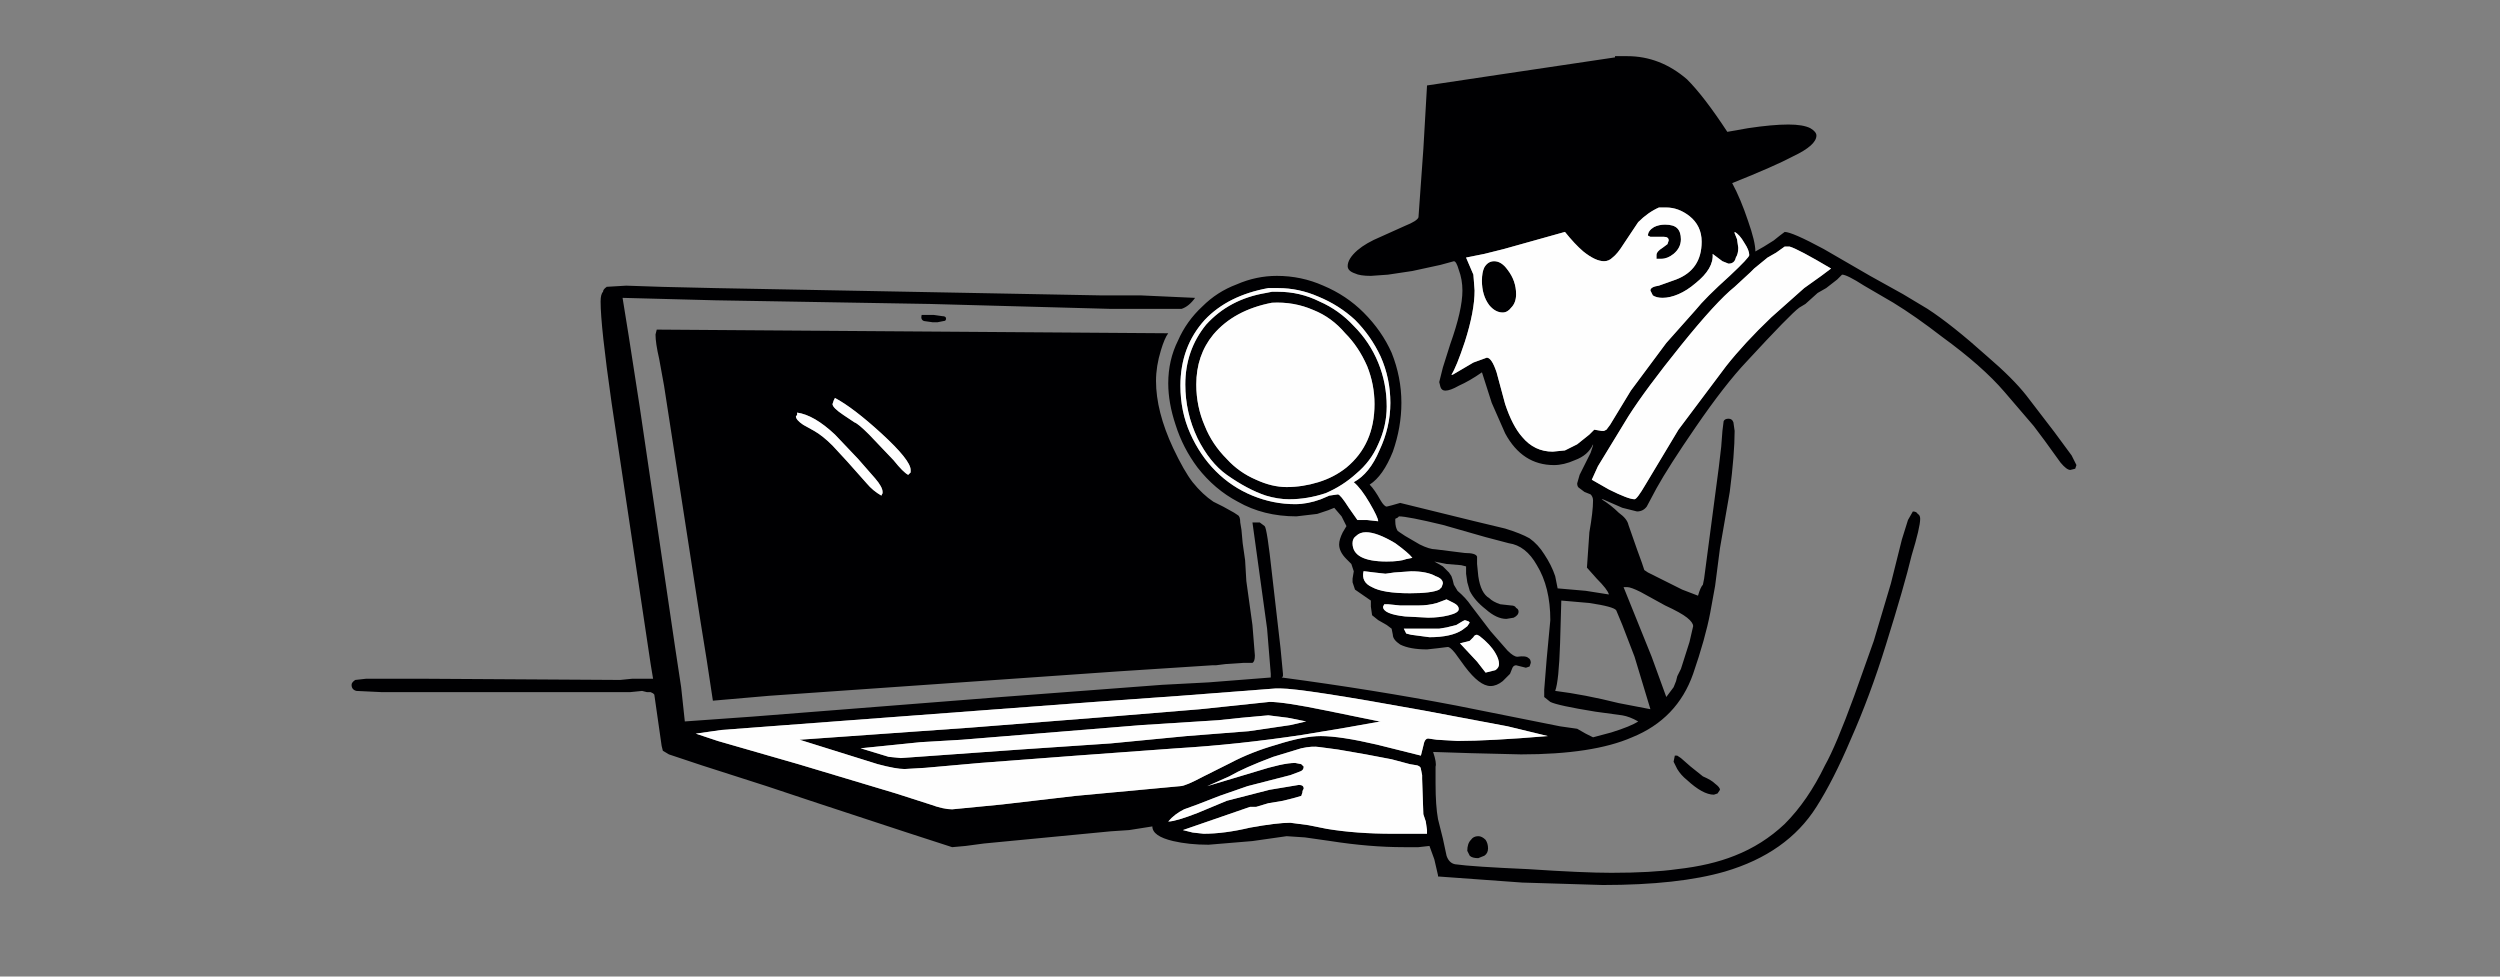
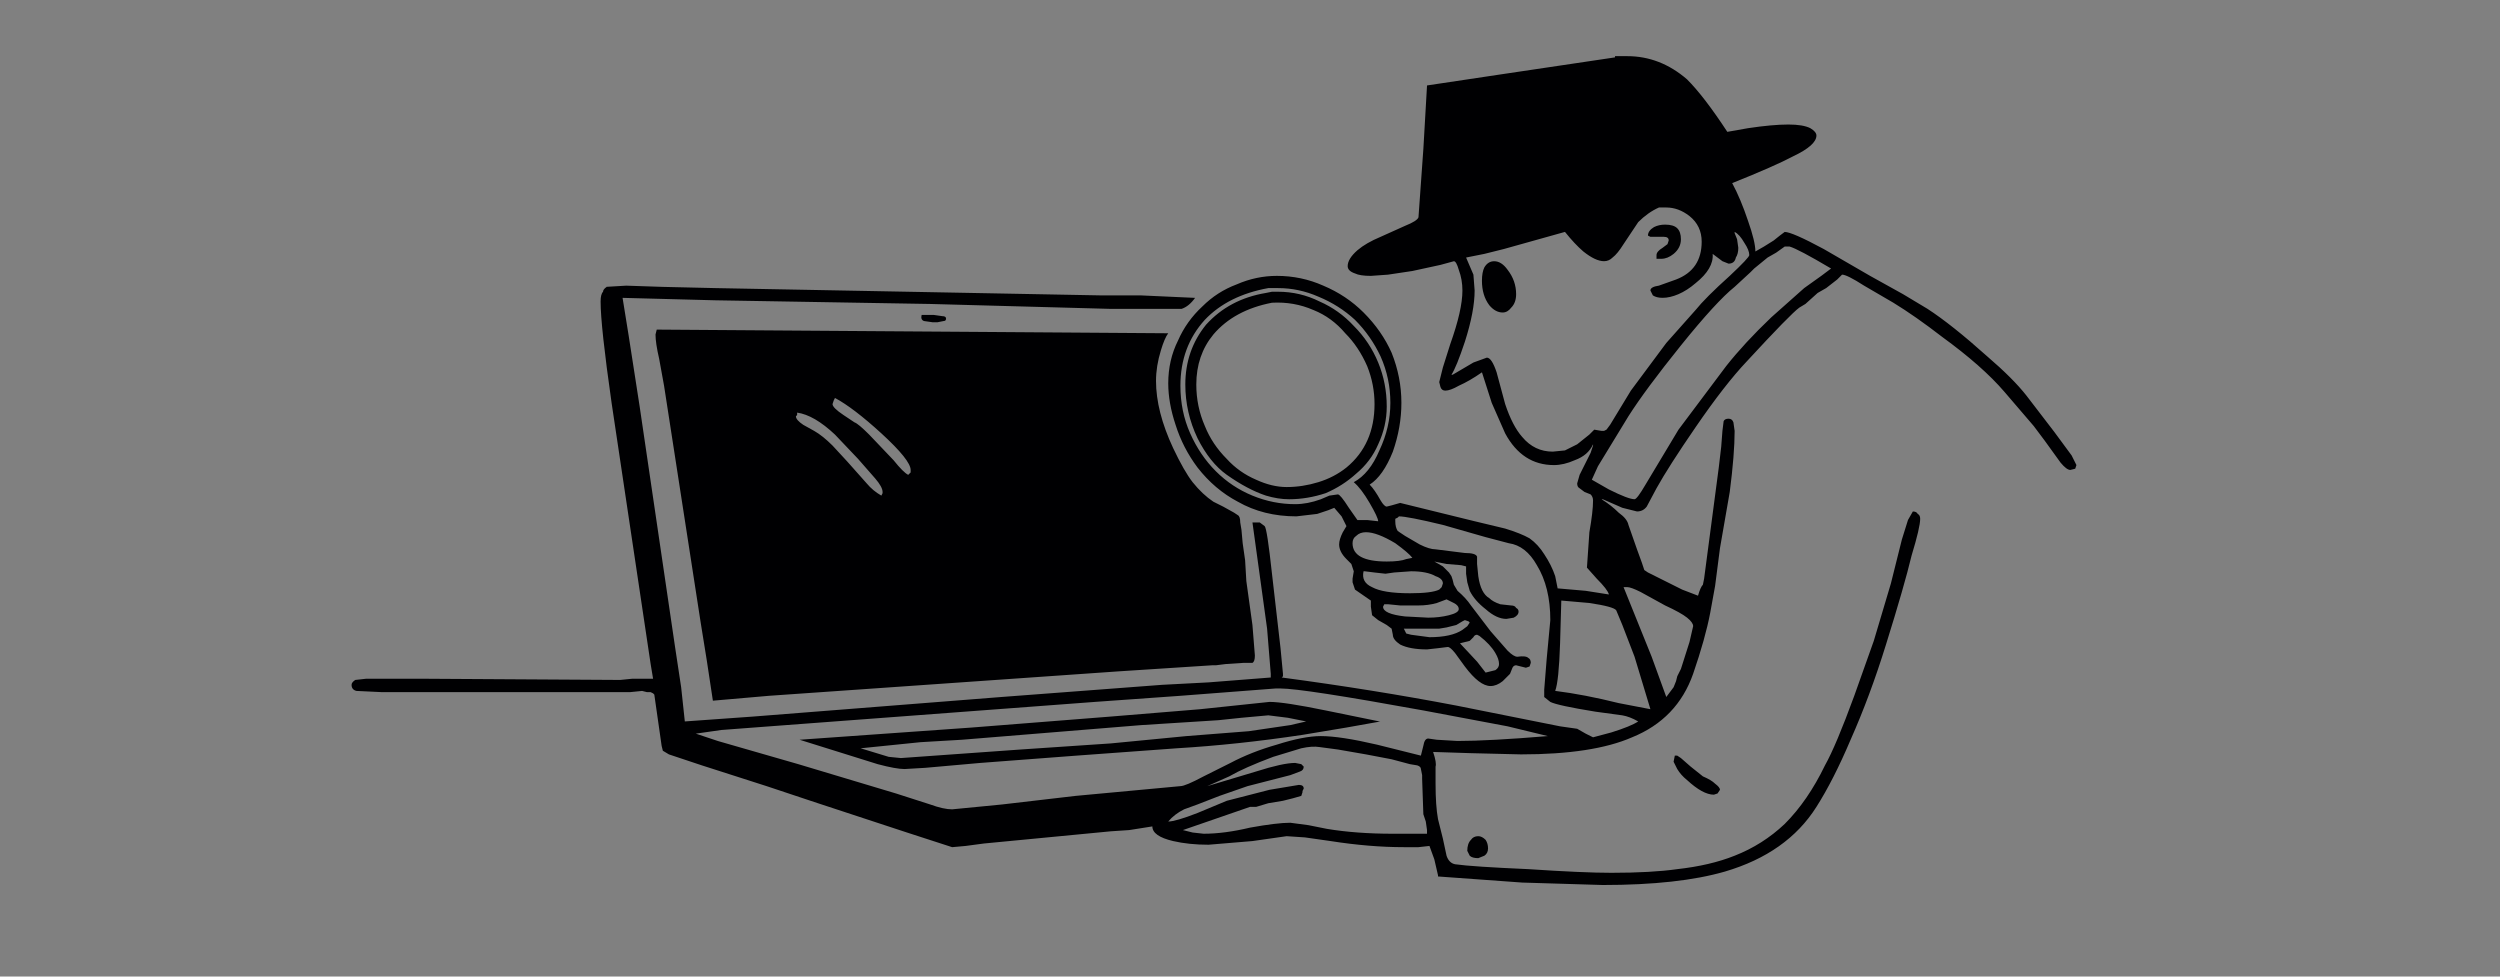
<svg xmlns="http://www.w3.org/2000/svg" xmlns:xlink="http://www.w3.org/1999/xlink" width="2048" height="800" preserveAspectRatio="none">
  <rect width="100%" height="100%" fill="#808080" stroke="none" />
  <defs>
    <g id="a">
      <path fill="#000002" d="M1211 685q-4 0-6 3-3 3-3 9l2 4q2 2 7 2l5-2q3-2 3-6t-2-7q-3-3-6-3M765 258h-10q-1 4 2 5l7 1h4l5-1q2 0 2-2t-3-2l-7-1m-228 16q0 7 3 20l4 22 30 194 5 31 5 33 46-4 286-20 77-5h3l8-1 15-1h7q2-1 2-6l-2-25-5-36-1-17-2-14-1-11-1-6q0-5-2-6l-3-2-9-5-8-4q-9-6-17-16-7-9-16-28-14-30-14-55 0-12 4-25 3-10 6-14l-419-3-1 4m163 72-9-6q-9-6-9-9l1-3 1-2q15 8 38 29 24 22 24 30v2l-2 2q-4-2-12-12l-20-21q-9-9-12-10m-48-5 1-1v-2q14 2 31 18l19 20 14 16q6 7 6 11v1l-1 2q-7-4-12-10l-16-18-12-13q-8-8-15-12l-9-5q-6-4-6-7m733 287-8-7-3-2h-2l-1 5 3 6q3 5 8 9 13 12 22 12l3-1 2-3q0-2-4-5-3-3-10-6l-10-8m312-255-14-19-23-30q-11-14-32-32-29-26-49-39l-20-12-27-15-38-22q-26-14-32-14l-4 3-5 4-8 5-7 4q0-8-6-25-6-18-13-31 35-14 50-22 19-9 19-17 0-3-5-6-6-3-18-3-13 0-33 3l-17 3q-19-29-33-43-22-19-49-19h-10v1l-94 14-60 9-3 52-4 56q-1 3-11 7l-20 9q-12 5-19 11-8 7-8 13 0 4 6 6 4 2 13 2l14-1 20-3 23-5 11-3q2 0 4 7 3 8 3 17 0 16-10 44l-6 19-3 12 1 4q1 3 4 3 4 0 11-4 9-4 19-11l8 25 11 25q14 26 40 26 8 0 17-4 11-4 15-13v1l-2 6-4 8-5 10-2 7q0 3 2 4l4 3 5 2q2 2 2 5 0 9-3 26l-2 29 8 9q9 9 10 13l-19-3-23-2-2-10q-3-9-9-18-5-8-12-13-7-4-20-8l-25-6-61-15-7 2-4 1q-2 0-5-5-5-9-9-13 11-7 19-27 7-20 7-40 0-21-8-41-8-18-23-33-14-14-33-22-18-8-38-8-17 0-33 7-16 6-28 18-13 12-20 28-8 16-8 35 0 16 6 34 6 19 18 35 14 18 33 28 21 12 48 12l17-2 9-3 5-2 6 7 4 8-3 5q-3 6-3 10 0 6 6 12l4 4 2 6-1 6v3l2 6 13 9v5l1 7 5 4 7 4 4 3 1 5q0 4 6 8 8 4 22 4l9-1 8-1q2 0 6 5l8 11q12 16 21 16 5 0 10-4l6-6 2-5q1-2 3-2l4 1 4 1 3-1 1-3q0-3-2-4-2-2-9-1-3 0-8-5l-14-16-16-21q-4-6-11-12l-3-5-1-4-1-3-2-3-5-5-7-4 10 2 12 1 4 1v6l1 7 2 7q4 8 13 15 9 8 17 8l6-1q4-2 4-5 0-2-2-3-1-2-4-2l-9-1q-6-2-9-5-7-4-9-18l-1-10v-6q-1-3-10-3l-24-3q-5 0-13-4l-12-7-6-4q-2-3-2-8v-2l2-1 1-1q7 0 36 7l35 10 19 5q14 2 23 18 11 18 11 45l-3 32-2 25v6l5 4q6 3 37 8l22 3q6 1 13 5-6 4-22 9l-15 4-6-3-7-4-14-2-10-2-75-15q-68-13-143-23l1-1v-2l-2-21-7-61q-4-37-6-39l-4-3h-6l12 87 3 37v3l-51 4-38 2-132 10-203 16-56 4-3-28-5-33-29-197-9-58-5-31 76 2 176 3 147 4h59q6-2 11-9l-44-2h-32l-317-6-43-1-30-1-17 1h1q-3 2-3 4-2 2-2 8 0 20 9 83l32 214 1 6 1 6h-17l-10 1-162-1h-46l-9 1q-3 2-3 4 0 4 4 5l21 1h203l10-1 4 1h3l2 1 1 1 6 42 1 4 5 3 27 9 53 17 39 13 76 25 37 12 11-1 15-2 104-10 15-1 19-3q0 8 17 12 13 3 29 3l36-3 28-4 15 1 21 3q32 5 60 5h12l9-1 4 11 3 13v1l69 5 66 2q62 0 100-11 51-15 75-53 14-22 28-55 16-36 29-78 15-48 21-73 7-23 7-30 0-3-2-4-1-2-4-2l-4 7-5 16-9 36-14 47-16 45q-15 41-24 57-14 29-33 48-18 17-41 26-20 8-47 11-21 3-54 3-23 0-68-3-46-2-60-4-5-1-7-7l-3-14-4-16q-2-11-2-29v-14q1-3-2-12l31 1 41 1q59 0 91-14 37-15 50-52 10-29 14-50l4-22 4-31 8-46q4-31 4-50l-1-7q-1-3-4-3t-4 2l-1 8-1 13-2 17-12 91-1 5q-2 2-4 9l-13-5-20-10-8-4-3-2-1-3-1-3-4-11-7-20q-1-5-8-10-6-6-14-11h1l16 7 12 3q5 0 8-4l8-15q10-18 32-50 24-35 42-54 36-39 43-44l5-3 10-9 7-4 9-7 4-4q4 0 18 9l24 14q18 11 40 28 33 24 51 45l24 28 9 12 13 18q5 6 8 6l4-1 1-3-4-8m-338-203h6q10 0 19 7 10 8 10 21 0 23-21 31l-14 5q-7 1-7 4l2 4q3 2 8 2 6 0 13-3t14-9q15-12 14-24l8 6 5 2q5 0 6-5 2-3 2-8l-1-7-2-5v-1q4 2 8 9 4 6 4 10 0 2-16 17-20 18-28 28l-24 27-29 39-17 28-3 4-2 1h-2l-6-1-4 4-10 8-10 5-10 1q-15 0-25-12-8-9-14-27l-7-26q-4-12-8-12l-11 4-17 10h-1q4-6 11-27 8-25 8-42l-1-13-6-14 15-3 16-4 50-14q8 10 15 16 10 8 17 8 4 0 7-3 4-3 9-11l12-18q8-8 17-12m75 53 3-3 11-9 7-4 7-5h4q7 2 34 18l-8 6-14 10-27 24q-22 21-37 40l-39 52-12 20-15 25q-7 12-9 12-5 0-21-8l-14-8 5-11 25-41q14-22 43-58t44-48l13-12m-104 258h3q3 0 11 4l20 11q13 6 18 10t5 7l-3 13-7 22-3 6-1 4-2 5-6 8-12-33-23-57m-6 19 5 12 10 26 13 43q1 0 0 0l-26-5q-28-7-52-10 3-8 4-39l1-35 23 2q20 3 22 6M588 607l-18-6 21-3 53-4 253-19 70-5 78-6h4q18 0 117 18l69 13 33 8q-48 4-74 4l-17-1-7-1q-3 0-4 6l-2 8-36-9q-30-7-46-7-14 0-36 7-21 6-38 15l-22 11q-15 8-19 8l-86 8-60 7-41 4q-7 0-18-4l-28-9-80-24-66-19m522-345q13 13 21 30 8 18 8 38t-9 39q-8 19-21 26 6 5 13 17t7 15l-9-1h-8l-7-10q-7-11-9-11l-7 1-7 3q-11 4-21 4-18 0-35-7t-30-20q-13-13-21-31t-8-39q0-32 20-54 19-20 52-26h8q17 0 33 7 17 7 30 19M957 673q5-6 13-10l11-4 18-7 23-8 35-9 8-3q3-1 3-4l-2-2-5-1q-10 0-32 7l-40 12 18-8q12-7 36-16l23-7q9-2 15-1l15 2 23 4 21 4 15 4 6 1q3 1 3 3l1 5v3l1 29 2 6 1 7v3h-28q-30 0-54-4l-15-3-15-2q-11 0-33 4-21 5-38 5l-9-1-8-2 55-19h5l10-3 12-2 8-2 7-2 1-3v-1l1-2q0-3-4-3l-24 4-35 9-24 10q-18 7-24 7m195-215q-5 2-16 2-28 0-28-15 0-4 3-6 3-3 8-3 9 0 24 9 11 8 14 12l-5 1m-17 12 7-1 14-1q13 0 20 4 6 2 6 6l-1 3-2 2q-6 3-24 3-22 0-31-5-9-4-7-13h1l8 1 9 1m42 24 8-3 6 3q4 2 4 5t-8 5q-8 2-17 2l-19-1q-18-2-18-8l1-2h3l10 1h15q8 0 15-2m23 14 3 1 1 1-2 3-4 3q-9 6-27 6l-15-2-4-1-2-4h29l6-1 8-2 5-3 2-1m10 34-14-15 8-2 3-3q1-2 3-2l2 1q9 7 13 14 3 5 3 9 0 3-3 5l-8 2-7-9m-81-245q-7-17-20-30-12-13-28-20-16-8-34-8h-5l-5 1q-30 5-49 26-17 21-17 49 0 23 10 44 10 20 24 30 17 12 32 17 10 3 19 3 15 0 30-5 14-6 25-16 12-10 18-24 7-15 7-31 0-19-7-36m-53-43q15 6 26 19 11 11 18 27 6 15 6 31 0 33-23 52-10 8-23 12t-26 4q-12 0-25-6-14-6-24-17-12-12-18-27-7-16-7-34 0-24 14-41 17-20 48-26 18-1 34 6M741 630l17-1 45-4 79-6 82-6q50-3 103-11l36-6 28-5h-1l-44-9q-34-7-46-7l-57 6-73 6-114 9-141 10 64 20q15 4 22 4m13-22 34-2 147-12 63-4 19-2 22-2 16 2 15 3-13 3-34 5-51 4-62 6-74 5-98 7-10-1-23-7 49-5m470-394q-5 0-8 5-2 4-2 11 0 12 6 20 5 6 11 6 4 0 7-4 4-4 4-11 0-11-7-20-5-7-11-7m131-28q-5 3-5 7l2 1h11q4 0 4 3l-1 3-4 3q-5 3-5 6v3h4q5 0 10-4 6-5 6-12 0-6-3-9t-10-3q-5 0-9 2Z" />
-       <path fill="#FEFEFE" d="m653 340-1 1q0 3 6 7l9 5q7 4 15 12l12 13 16 18q5 6 12 10l1-2v-1q0-4-6-11l-14-16-19-20q-17-16-31-18v2m38 0 9 6q3 1 12 10l20 21q8 10 12 12l2-2v-2q0-8-24-30-23-21-38-29l-1 2-1 3q0 3 9 9m505 187 14 15 7 9 8-2q3-2 3-5 0-4-3-9-4-7-13-14l-2-1q-2 0-3 2l-3 3-8 2m7-18-3-1-2 1-5 3-8 2-6 1h-29l2 4 4 1 15 2q18 0 27-6l4-3 2-3-1-1m-18-18-8 3q-7 2-15 2h-15l-10-1h-3l-1 2q0 6 18 8l19 1q9 0 17-2t8-5q0-3-4-5l-6-3m-43-22-7 1-9-1-8-1h-1q-2 9 7 13 9 5 31 5 18 0 24-3l2-2 1-3q0-4-6-6-7-4-20-4l-14 1m-6-9q11 0 16-2l5-1q-3-4-14-12-15-9-24-9-5 0-8 3-3 2-3 6 0 15 28 15M970 663q-8 4-13 10 6 0 24-7l24-10 35-9 24-4q4 0 4 3l-1 2v1l-1 3-7 2-8 2-12 2-10 3h-5l-55 19 8 2 9 1q17 0 38-5 22-4 33-4l15 2 15 3q24 4 54 4h28v-3l-1-7-2-6-1-29v-3l-1-5q0-2-3-3l-6-1-15-4-21-4-23-4-15-2q-6-1-15 1l-23 7q-24 9-36 16l-18 8 40-12q22-7 32-7l5 1 2 2q0 3-3 4l-8 3-35 9-23 8-18 7-11 4m161-371q-8-17-21-30-13-12-30-19-16-7-33-7h-8q-33 6-52 26-20 22-20 54 0 21 8 39t21 31q13 13 30 20t35 7q10 0 21-4l7-3 7-1q2 0 9 11l7 10h8l9 1q0-3-7-15t-13-17q13-7 21-26 9-19 9-39t-8-38m-22-25q13 13 20 30t7 36q0 16-7 31-6 14-18 24-11 10-25 16-15 5-30 5-9 0-19-3-15-5-32-17-14-10-24-30-10-21-10-44 0-28 17-49 19-21 49-26l5-1h5q18 0 34 8 16 7 28 20m-7 6q-11-13-26-19-16-7-34-6-31 6-48 26-14 17-14 41 0 18 7 34 6 15 18 27 10 11 24 17 13 6 25 6 13 0 26-4t23-12q23-19 23-52 0-16-6-31-7-16-18-27M570 601l18 6 66 19 80 24 28 9q11 4 18 4l41-4 60-7 86-8q4 0 19-8l22-11q17-9 38-15 22-7 36-7 16 0 46 7l36 9 2-8q1-6 4-6l7 1 17 1q26 0 74-4l-33-8-69-13q-99-18-117-18h-4l-78 6-70 5-253 19-53 4-21 3m188 28-17 1q-7 0-22-4l-64-20 141-10 114-9 73-6 57-6q12 0 46 7l44 9h1l-28 5-36 6q-53 8-103 11l-82 6-79 6-45 4m30-23-34 2-49 5 23 7 10 1 98-7 74-5 62-6 51-4 34-5 13-3-15-3-16-2-22 2-19 2-63 4-147 12m649-386-3 3-13 12q-15 12-44 48t-43 58l-25 41-5 11 14 8q16 8 21 8 2 0 9-12l15-25 12-20 39-52q15-19 37-40l27-24 14-10 8-6q-27-16-34-18h-4l-7 5-7 4-11 9m-72-50h-6q-9 4-17 12l-12 18q-5 8-9 11-3 3-7 3-7 0-17-8-7-6-15-16l-50 14-16 4-15 3 6 14 1 13q0 17-8 42-7 21-11 27h1l17-10 11-4q4 0 8 12l7 26q6 18 14 27 10 12 25 12l10-1 10-5 10-8 4-4 6 1h2l2-1 3-4 17-28 29-39 24-27q8-10 28-28 16-15 16-17 0-4-4-10-4-7-8-9v1l2 5 1 7q0 5-2 8-1 5-6 5l-5-2-8-6q1 12-14 24-7 6-14 9t-13 3q-5 0-8-2l-2-4q0-3 7-4l14-5q21-8 21-31 0-13-10-21-9-7-19-7m-15 23q0-4 5-7 4-2 9-2 7 0 10 3t3 9q0 7-6 12-5 4-10 4h-4v-3q0-3 5-6l4-3 1-3q0-3-4-3h-11l-2-1m-134 26q3-5 8-5 6 0 11 7 7 9 7 20 0 7-4 11-3 4-7 4-6 0-11-6-6-8-6-20 0-7 2-11Z" />
    </g>
  </defs>
  <use xlink:href="#a" />
</svg>